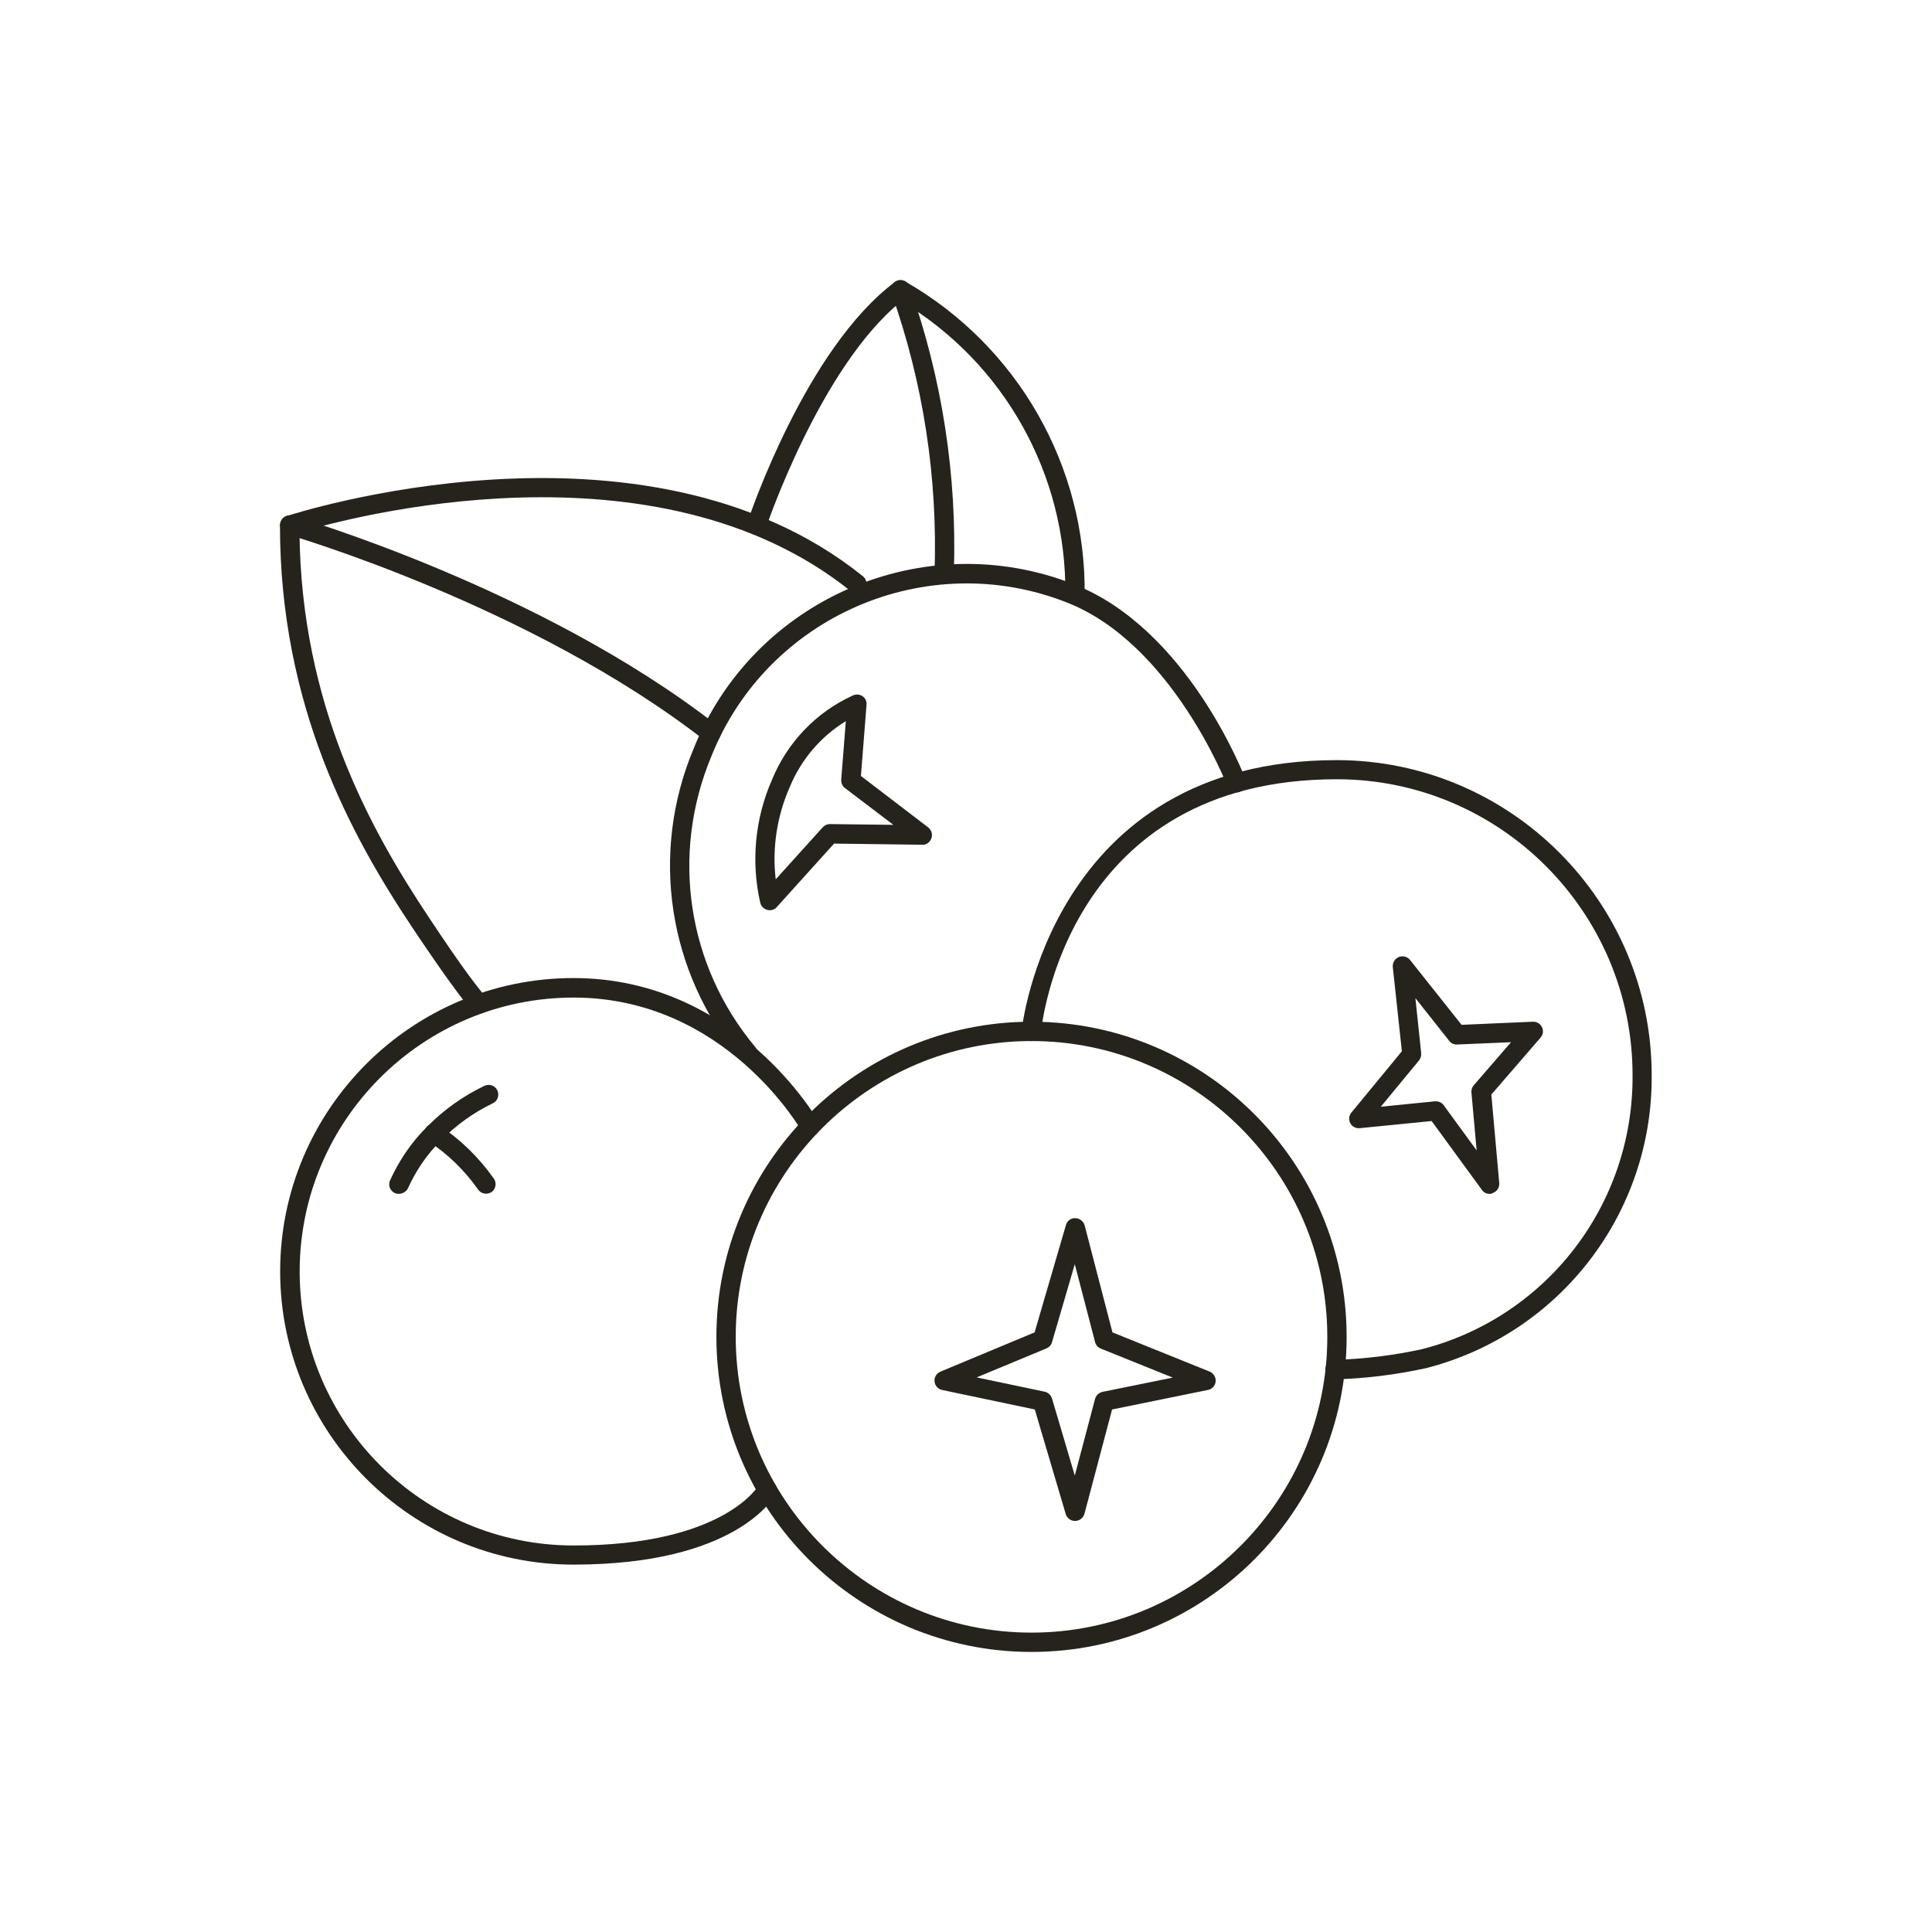
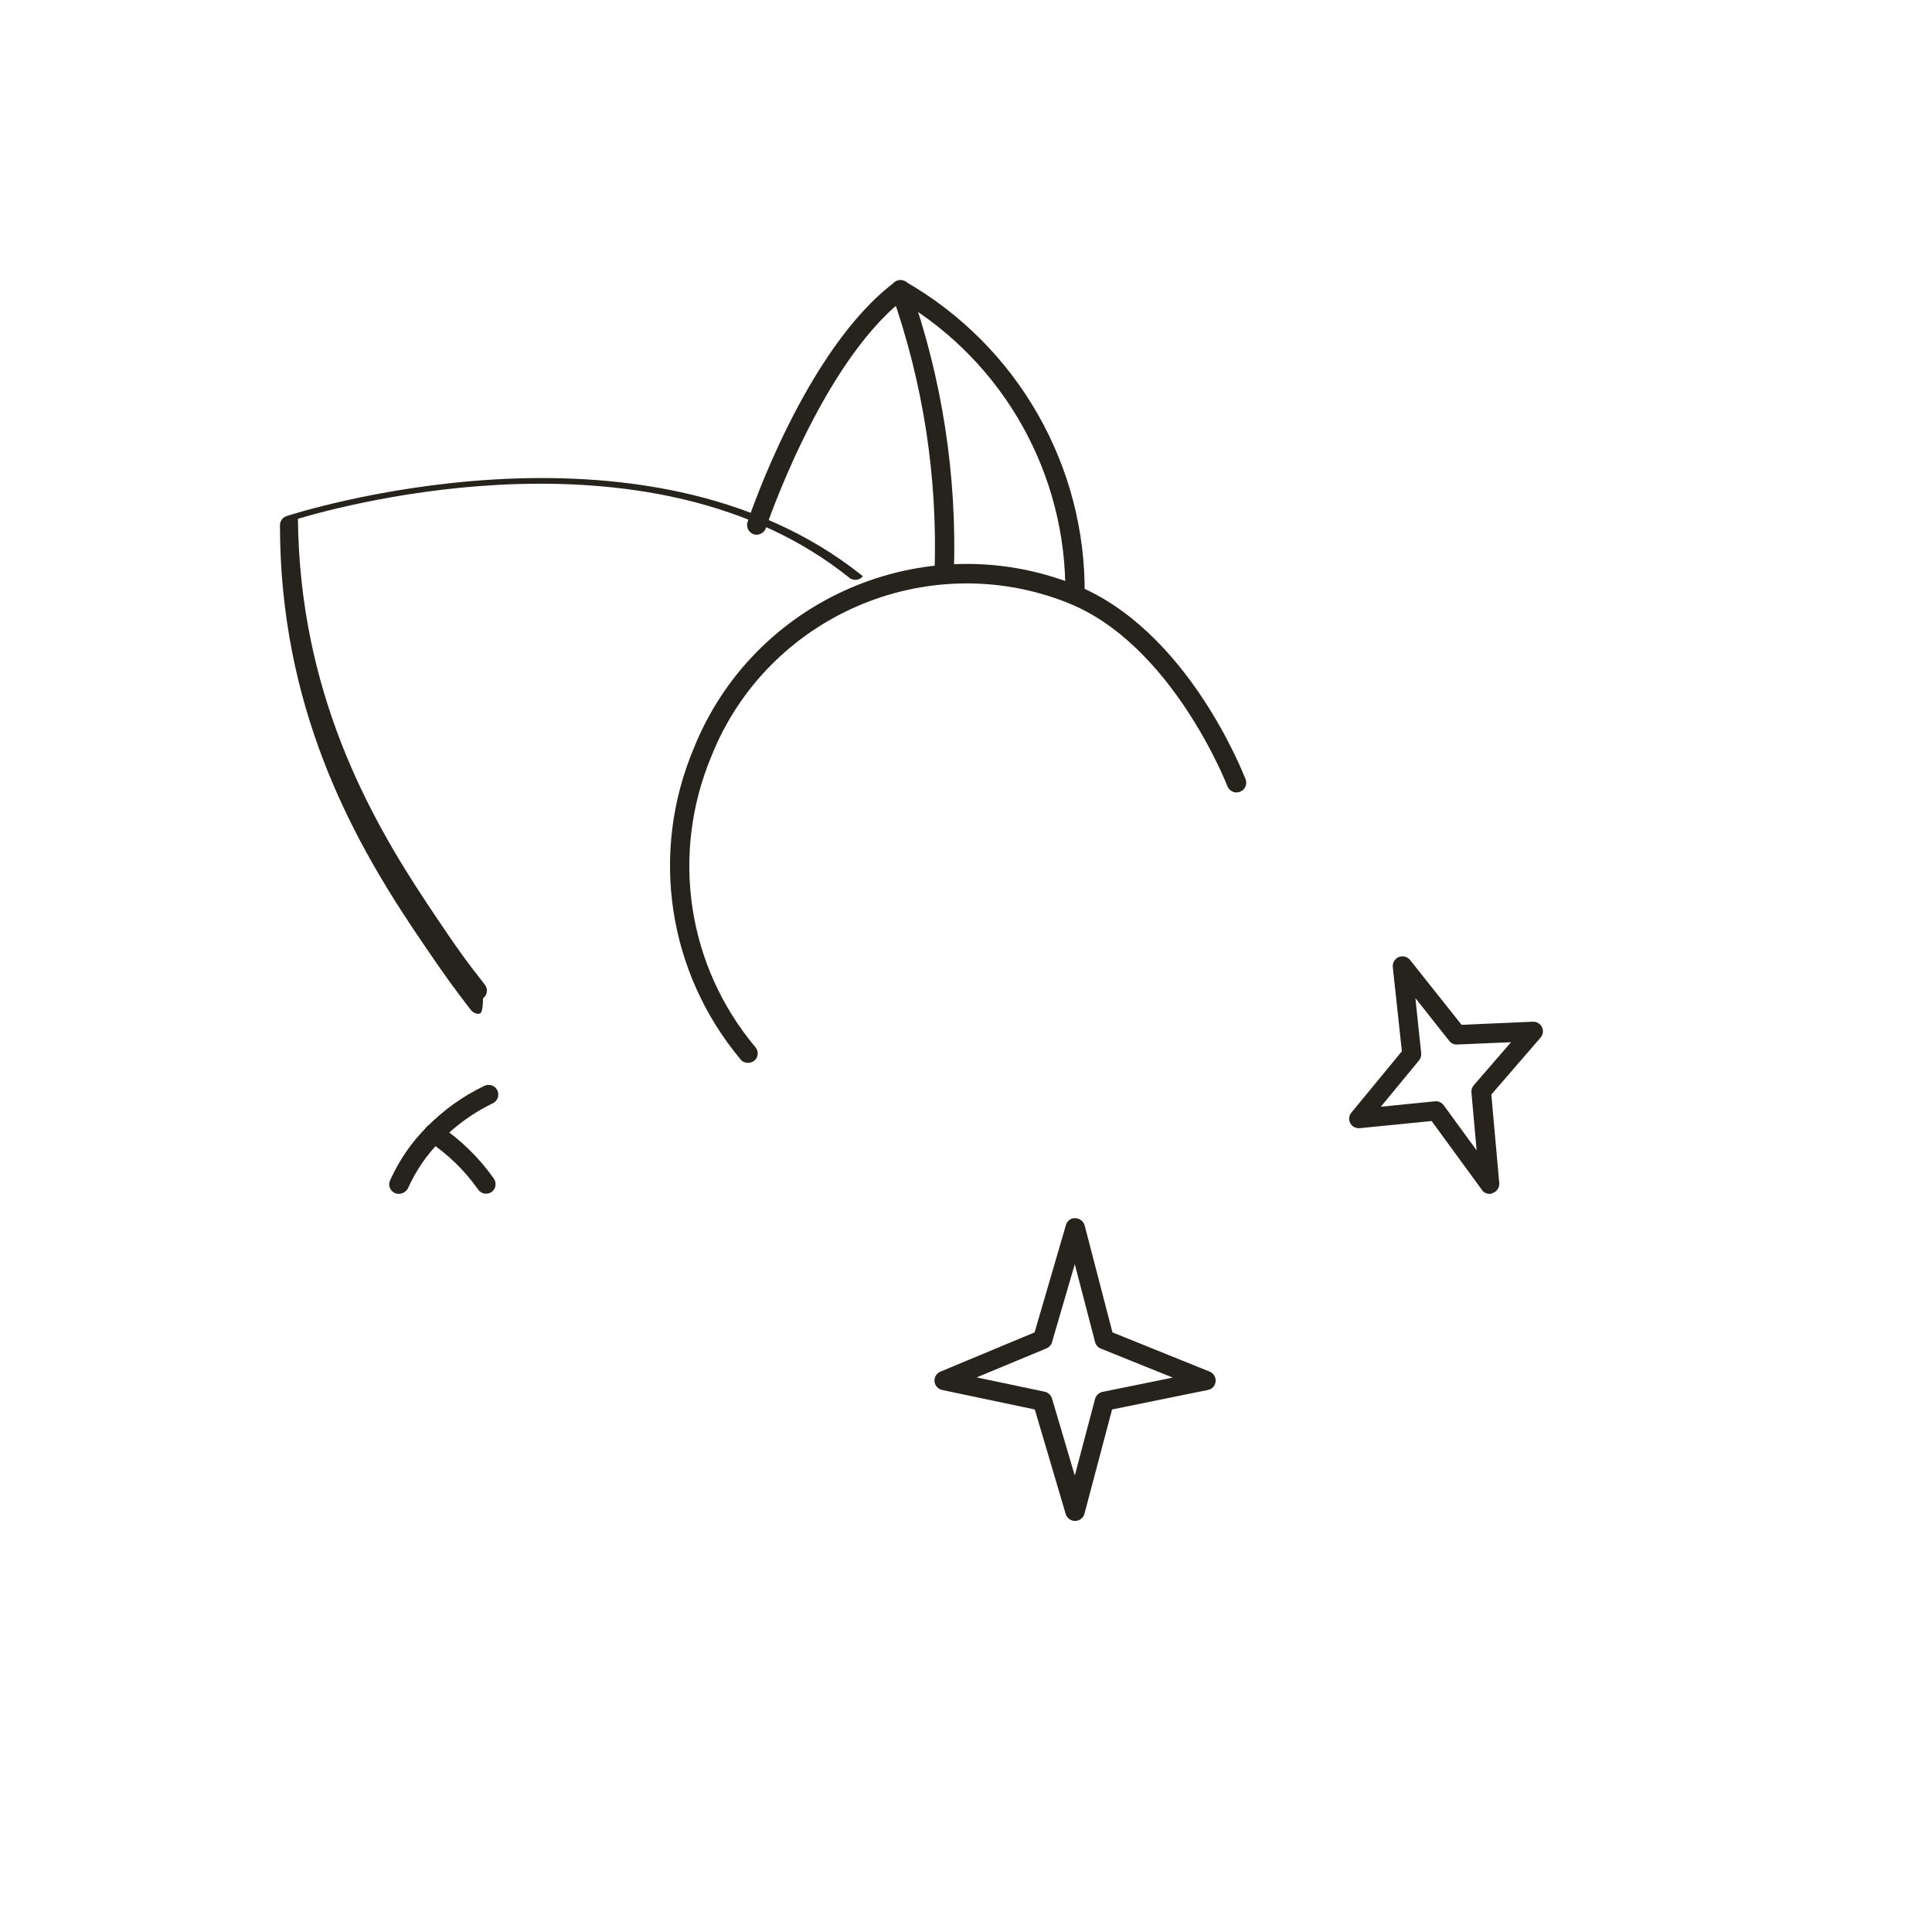
<svg xmlns="http://www.w3.org/2000/svg" version="1.1" x="0px" y="0px" viewBox="0 0 100 100" style="enable-background:new 0 0 100 100;" xml:space="preserve">
  <style type="text/css"> .st0{display:none;} .st1{fill:#26231D;} </style>
  <g id="LEGENDES_INDICES" class="st0"> </g>
  <g id="PICTOS">
    <g id="MAPPING_AMANDES_GRILLEES__x2F__CAFE"> </g>
    <g id="POIVRE"> </g>
    <g id="FRUITS_NOIRS"> </g>
    <g id="EPICES"> </g>
    <g id="FRUITS_MURS"> </g>
    <g id="CREME_BRULEE"> </g>
    <g id="MINERAL"> </g>
    <g id="PATISSERIE"> </g>
    <g id="MENTHE"> </g>
    <g id="PAIN_GRILLE"> </g>
    <g id="BRIOCHE"> </g>
    <g id="POIVRE_-_AMANDES_GRILLEES"> </g>
    <g id="CARAMEL"> </g>
    <g id="TIRAMISU"> </g>
    <g id="FRUITS_ROUGES" transform="translate(122.511 -3.356)">
      <path class="st1" d="M-66.87,34.66C-66.87,34.66-66.87,34.66-66.87,34.66c-0.28,0-0.5-0.23-0.5-0.51 c0.08-6.22-3.16-12.01-8.49-15.2c-4.19,3.39-6.98,11.65-7.01,11.74c-0.09,0.26-0.37,0.4-0.63,0.32c-0.26-0.09-0.4-0.37-0.32-0.63 c0.12-0.37,3.03-8.98,7.62-12.42c0.16-0.12,0.37-0.13,0.55-0.03c5.81,3.33,9.37,9.55,9.28,16.25 C-66.37,34.44-66.6,34.66-66.87,34.66z" />
      <path class="st1" d="M-73.64,33.54c-0.01,0-0.01,0-0.02,0c-0.28-0.01-0.49-0.24-0.48-0.52c0.17-4.95-0.58-9.83-2.23-14.5 c-0.09-0.26,0.04-0.55,0.3-0.64c0.26-0.09,0.55,0.04,0.64,0.3c1.69,4.79,2.46,9.79,2.29,14.86 C-73.15,33.32-73.37,33.54-73.64,33.54z" />
-       <path class="st1" d="M-97.74,55.83c-0.15,0-0.3-0.07-0.4-0.2l-0.26-0.34c-0.49-0.64-1.05-1.36-2.76-3.91 c-3.19-4.79-6.86-11.48-6.86-20.84c0-0.21,0.14-0.41,0.34-0.47c0.18-0.06,18.46-6.03,29.83,3.11c0.22,0.17,0.25,0.49,0.08,0.7 c-0.17,0.22-0.49,0.25-0.7,0.08c-10.1-8.11-26.01-3.81-28.54-3.05c0.09,8.9,3.62,15.31,6.69,19.92c1.68,2.53,2.23,3.23,2.72,3.85 l0.27,0.35c0.17,0.22,0.12,0.53-0.1,0.7C-97.52,55.79-97.63,55.83-97.74,55.83z" />
-       <path class="st1" d="M-85.71,41.8c-0.11,0-0.22-0.03-0.31-0.11c-8.99-7-21.51-10.64-21.63-10.68c-0.27-0.08-0.42-0.35-0.34-0.62 c0.08-0.27,0.35-0.42,0.62-0.34c0.13,0.04,12.83,3.73,21.97,10.85c0.22,0.17,0.26,0.48,0.09,0.7 C-85.41,41.73-85.56,41.8-85.71,41.8z" />
-       <path class="st1" d="M-53.41,74.74c-0.27,0-0.49-0.21-0.5-0.49c-0.01-0.28,0.21-0.51,0.49-0.51c1.52-0.04,3.03-0.23,4.51-0.55 c6.46-1.66,10.95-7.5,10.9-14.19c0-8.44-6.87-15.31-15.31-15.31c-13.88,0-15.26,12.56-15.31,13.1c-0.03,0.27-0.27,0.47-0.55,0.45 c-0.27-0.03-0.48-0.27-0.45-0.54c0.01-0.14,1.51-14,16.3-14c8.99,0,16.31,7.32,16.31,16.31c0.05,7.14-4.75,13.38-11.67,15.16 c-1.56,0.34-3.14,0.54-4.72,0.58C-53.4,74.74-53.4,74.74-53.41,74.74z" />
+       <path class="st1" d="M-97.74,55.83c-0.15,0-0.3-0.07-0.4-0.2l-0.26-0.34c-0.49-0.64-1.05-1.36-2.76-3.91 c-3.19-4.79-6.86-11.48-6.86-20.84c0-0.21,0.14-0.41,0.34-0.47c0.18-0.06,18.46-6.03,29.83,3.11c-0.17,0.22-0.49,0.25-0.7,0.08c-10.1-8.11-26.01-3.81-28.54-3.05c0.09,8.9,3.62,15.31,6.69,19.92c1.68,2.53,2.23,3.23,2.72,3.85 l0.27,0.35c0.17,0.22,0.12,0.53-0.1,0.7C-97.52,55.79-97.63,55.83-97.74,55.83z" />
      <path class="st1" d="M-45.41,65.15c-0.16,0-0.31-0.07-0.4-0.21l-2.6-3.56l-3.72,0.37c-0.2,0.02-0.4-0.08-0.49-0.26 c-0.1-0.18-0.07-0.4,0.06-0.55l2.61-3.17l-0.47-4.36c-0.02-0.22,0.1-0.43,0.31-0.52c0.21-0.08,0.44-0.02,0.58,0.15l2.67,3.36 l3.69-0.16c0.2-0.01,0.38,0.1,0.47,0.28c0.09,0.18,0.06,0.39-0.07,0.54l-2.55,2.95l0.41,4.58c0.02,0.22-0.11,0.43-0.32,0.51 C-45.29,65.14-45.35,65.15-45.41,65.15z M-48.18,60.36c0.16,0,0.31,0.08,0.4,0.21l1.7,2.33l-0.27-3 c-0.01-0.13,0.03-0.27,0.12-0.37l1.93-2.23l-2.79,0.12c-0.16,0.01-0.31-0.06-0.41-0.19l-1.75-2.21l0.3,2.85 c0.01,0.13-0.03,0.27-0.11,0.37l-1.98,2.4l2.8-0.28C-48.21,60.36-48.2,60.36-48.18,60.36z" />
      <path class="st1" d="M-83.8,58.37c-0.14,0-0.29-0.06-0.38-0.18c-3.76-4.5-4.7-10.67-2.43-16.08c3.09-7.75,11.92-11.57,19.69-8.51 c5.85,2.3,8.75,9.77,8.88,10.09c0.1,0.26-0.03,0.55-0.29,0.65c-0.26,0.1-0.55-0.03-0.65-0.29c-0.03-0.07-2.87-7.38-8.31-9.51 c-7.26-2.86-15.51,0.71-18.4,7.96c-2.12,5.08-1.25,10.85,2.28,15.06c0.18,0.21,0.15,0.53-0.06,0.7 C-83.57,58.33-83.69,58.37-83.8,58.37z" />
-       <path class="st1" d="M-82.67,50.47c-0.04,0-0.08-0.01-0.13-0.02c-0.18-0.05-0.32-0.19-0.36-0.37c-0.49-2.12-0.27-4.38,0.61-6.37 c0.79-1.93,2.28-3.49,4.19-4.36c0.16-0.07,0.35-0.06,0.49,0.04c0.15,0.1,0.23,0.27,0.21,0.45l-0.29,3.68l3.48,2.66 c0.17,0.13,0.24,0.36,0.17,0.56c-0.07,0.2-0.26,0.36-0.48,0.34l-4.56-0.06l-2.96,3.28C-82.39,50.41-82.53,50.47-82.67,50.47z M-78.73,40.68c-1.3,0.8-2.32,1.99-2.91,3.43c-0.66,1.5-0.91,3.15-0.72,4.76l2.43-2.69c0.1-0.11,0.23-0.17,0.38-0.17l3.28,0.04 l-2.5-1.9c-0.14-0.1-0.21-0.27-0.2-0.44L-78.73,40.68z" />
-       <path class="st1" d="M-92.83,84.34c-8.37,0-15.18-6.81-15.18-15.18s6.81-15.18,15.18-15.18c8.46,0,12.65,7.36,12.69,7.44 c0.13,0.24,0.05,0.55-0.19,0.68c-0.24,0.13-0.54,0.05-0.68-0.19c-0.04-0.07-3.95-6.92-11.81-6.92c-7.82,0-14.18,6.36-14.18,14.18 s6.36,14.18,14.18,14.18c7.76,0,9.56-3.08,9.58-3.12c0.13-0.24,0.44-0.33,0.68-0.2c0.24,0.13,0.33,0.43,0.2,0.67 C-82.45,80.85-84.39,84.34-92.83,84.34z" />
      <path class="st1" d="M-101.87,65.15c-0.07,0-0.14-0.01-0.2-0.04c-0.25-0.11-0.37-0.41-0.25-0.66c0.47-1.04,1.11-1.98,1.92-2.78 c0.86-0.87,1.85-1.58,2.96-2.11c0.25-0.12,0.55-0.02,0.67,0.23c0.12,0.25,0.02,0.55-0.23,0.67c-1,0.48-1.9,1.13-2.68,1.92 c-0.73,0.72-1.3,1.56-1.72,2.49C-101.49,65.04-101.68,65.15-101.87,65.15z" />
      <path class="st1" d="M-97.35,65.14c-0.16,0-0.31-0.07-0.41-0.21c-0.7-0.99-1.56-1.83-2.57-2.5c-0.23-0.15-0.29-0.46-0.14-0.69 c0.15-0.23,0.46-0.29,0.69-0.14c1.11,0.74,2.06,1.67,2.83,2.76c0.16,0.23,0.1,0.54-0.12,0.7C-97.15,65.11-97.25,65.14-97.35,65.14 z" />
-       <path class="st1" d="M-69.12,88.86c-8.99,0-16.31-7.31-16.31-16.31s7.31-16.31,16.31-16.31s16.31,7.31,16.31,16.31 S-60.13,88.86-69.12,88.86z M-69.12,57.24c-8.44,0-15.31,6.87-15.31,15.31s6.87,15.31,15.31,15.31s15.31-6.87,15.31-15.31 S-60.68,57.24-69.12,57.24z" />
      <path class="st1" d="M-66.87,82.08c-0.22,0-0.42-0.15-0.48-0.36l-1.6-5.41l-4.8-1.01c-0.21-0.05-0.37-0.22-0.39-0.44 c-0.02-0.22,0.1-0.42,0.31-0.51l4.87-2.03l1.62-5.55c0.06-0.22,0.26-0.38,0.49-0.36c0.22,0,0.42,0.16,0.48,0.37l1.44,5.54 l5.03,2.03c0.2,0.08,0.33,0.29,0.31,0.51c-0.02,0.22-0.18,0.4-0.4,0.44l-4.96,1.01l-1.43,5.4 C-66.44,81.92-66.63,82.08-66.87,82.08C-66.86,82.08-66.86,82.08-66.87,82.08z M-71.96,74.65l3.52,0.74 c0.18,0.04,0.32,0.17,0.38,0.35l1.18,3.99l1.05-3.97c0.05-0.18,0.2-0.32,0.38-0.36l3.64-0.74l-3.72-1.5 c-0.15-0.06-0.26-0.18-0.3-0.34l-1.05-4.03l-1.18,4.04c-0.04,0.15-0.15,0.26-0.29,0.32L-71.96,74.65z" />
    </g>
  </g>
  <g id="REPERES"> </g>
</svg>